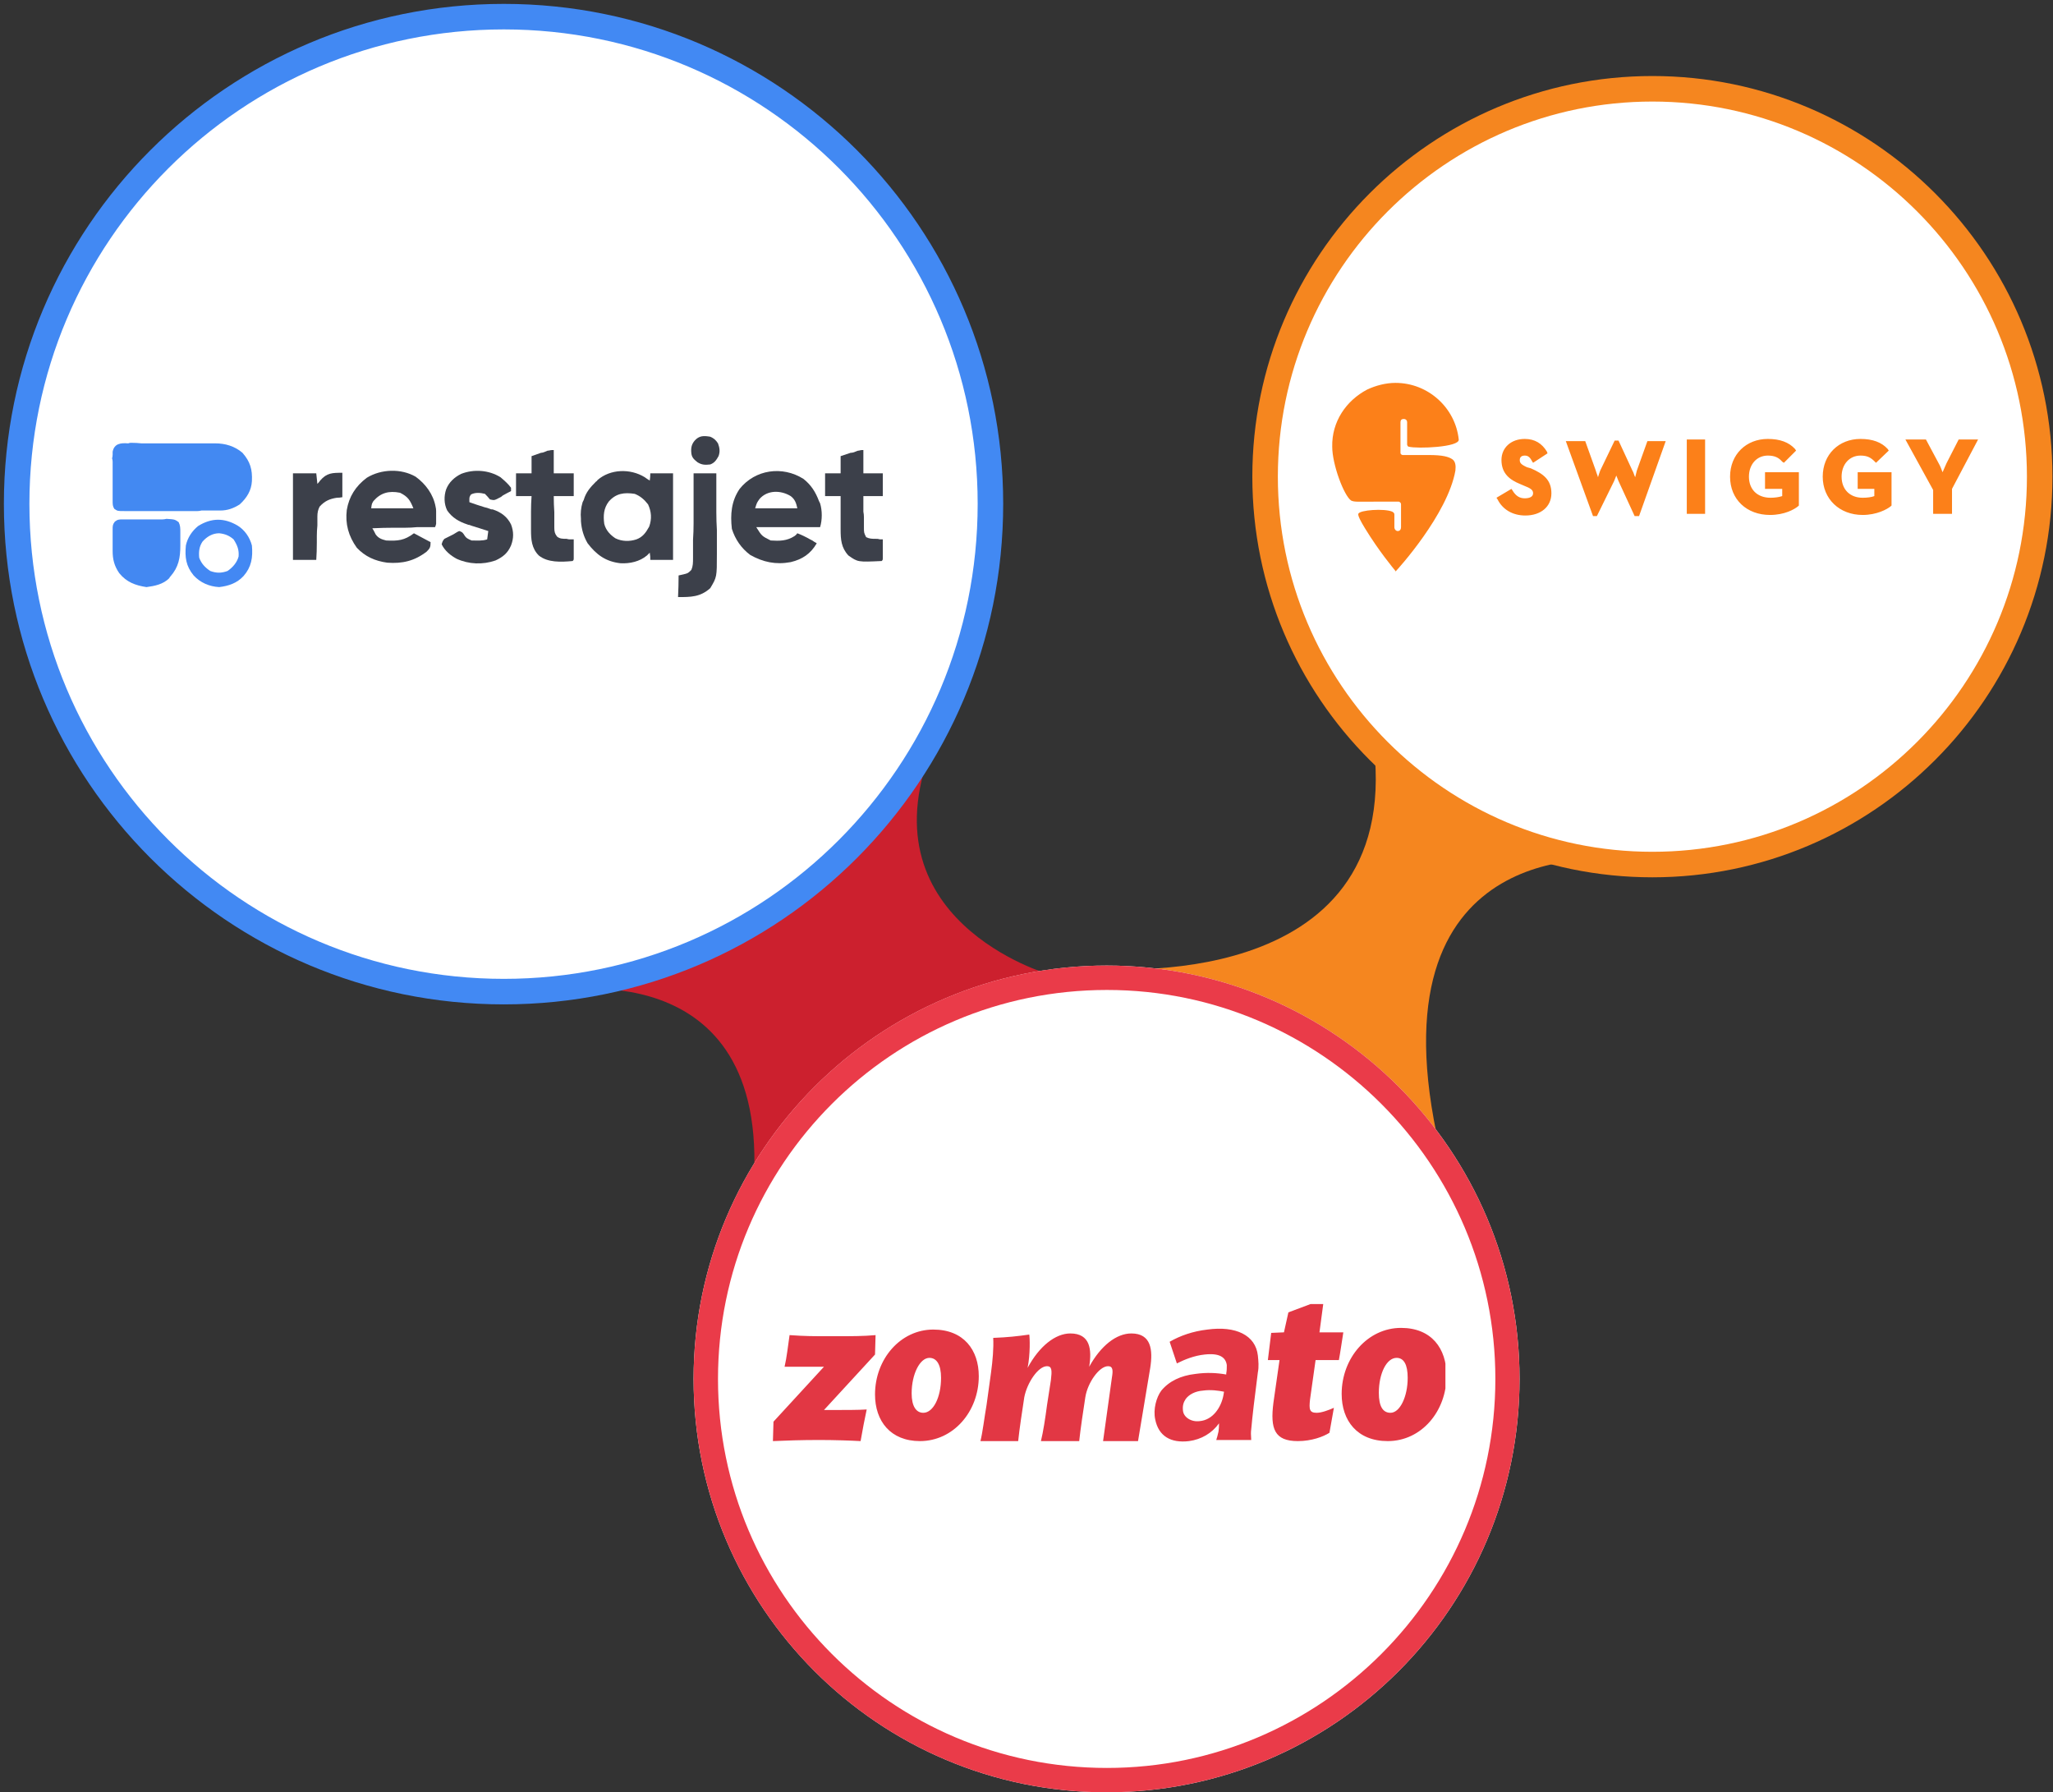
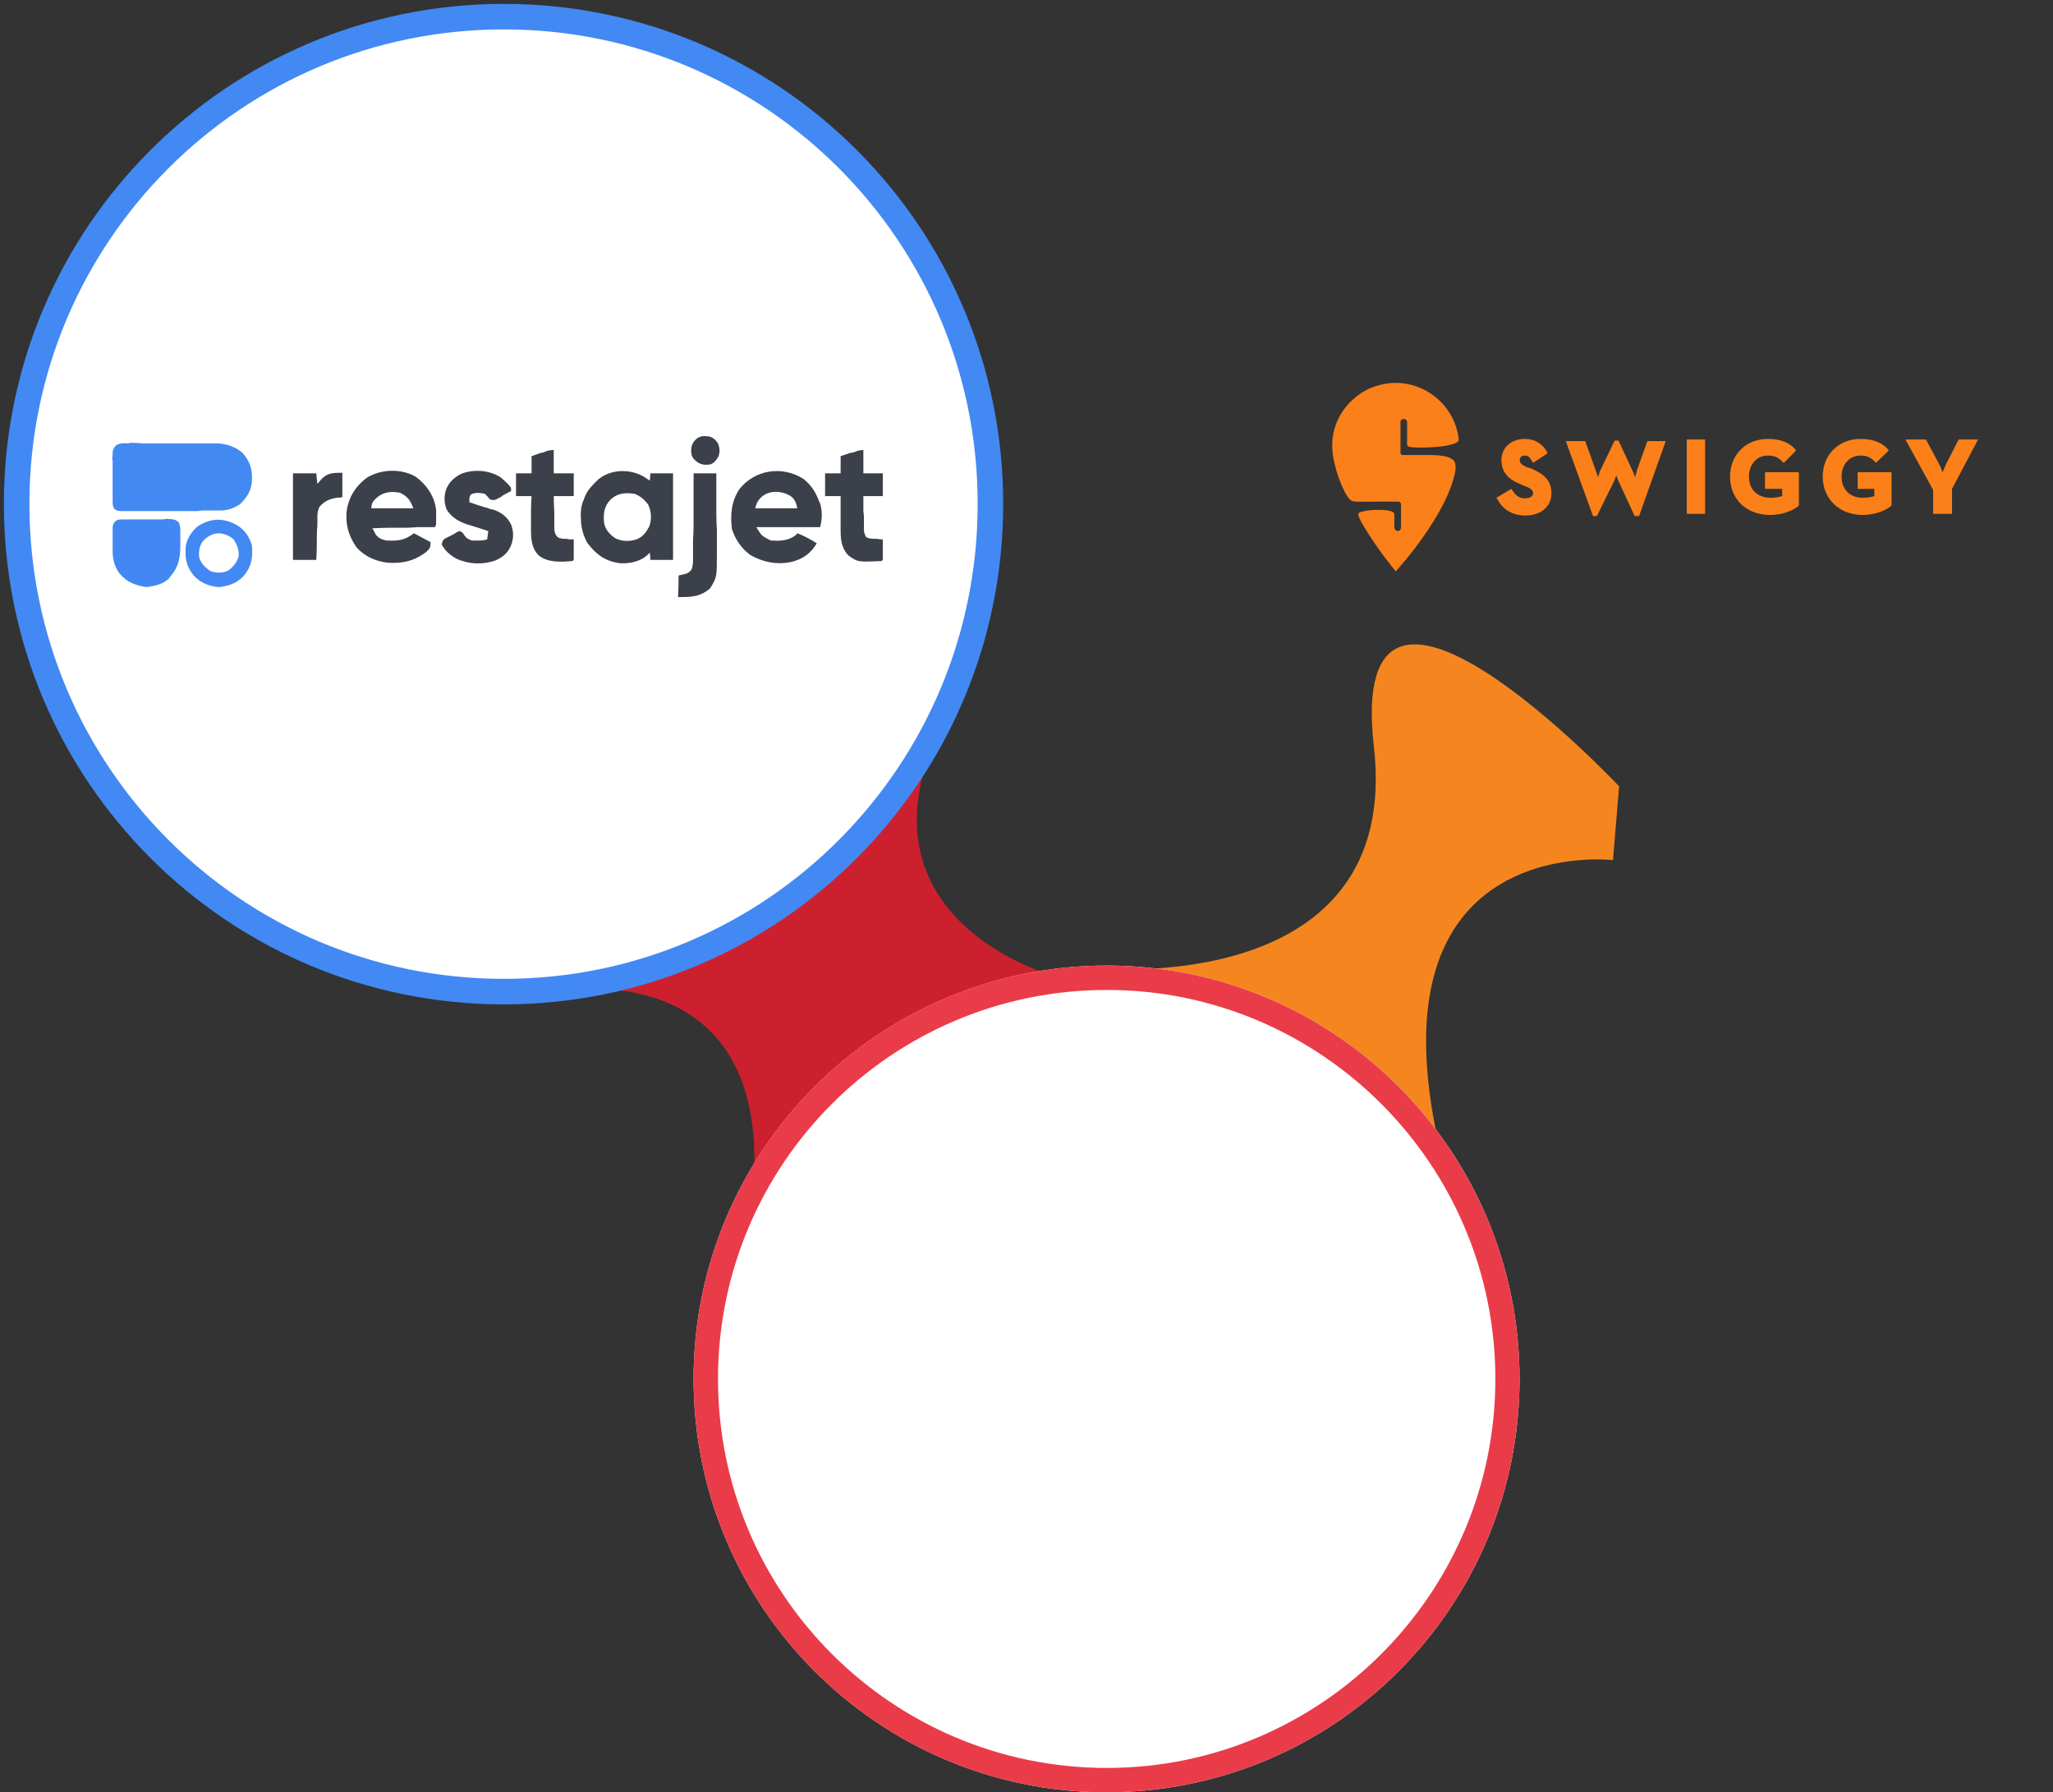
<svg xmlns="http://www.w3.org/2000/svg" version="1.2" viewBox="0 0 370 323" width="370" height="323">
  <rect x="0" y="0" width="370" height="323" fill="#333333" stroke="none" />
  <title>food_ordering_portals-svg</title>
  <defs>
    <clipPath clipPathUnits="userSpaceOnUse" id="cp1">
      <path d="m199.43 174c41.11 0 74.43 33.36 74.43 74.5 0 41.14-33.32 74.49-74.43 74.49-41.11 0-74.43-33.35-74.43-74.49 0-41.14 33.32-74.5 74.43-74.5z" />
    </clipPath>
    <clipPath clipPathUnits="userSpaceOnUse" id="cp2">
      <path d="m240 69h116.44v34h-116.44z" />
    </clipPath>
    <clipPath clipPathUnits="userSpaceOnUse" id="cp3">
      <path d="m139 235h121.5v26h-121.5z" />
    </clipPath>
  </defs>
  <style>
		.s0 { fill: #f5861f } 
		.s1 { fill: #cc202e } 
		.s2 { fill: #ffffff;stroke: #4289f3;stroke-miterlimit:100;stroke-width: 4.6 } 
		.s3 { fill: #ffffff;stroke: #ea3b49;stroke-miterlimit:100;stroke-width: 8.8 } 
		.s4 { fill: #ffffff;stroke: #f5861f;stroke-miterlimit:100;stroke-width: 4.6 } 
		.s5 { fill: #fc8019 } 
		.s6 { fill: #e23744 } 
		.s7 { fill: #4389f2 } 
		.s8 { fill: #3c404a } 
		.s9 { fill: #4388f2 } 
		.s10 { fill: #4388f3 } 
	</style>
  <path class="s0" d="m198.3 174.5c0 0 54.5 5.2 49.3-40-5.1-45.2 44.2 7.2 44.2 7.2l-1.1 13.3c0 0-43.1-5.1-31.8 49.3" />
  <path class="s1" d="m99.8 178.7c0 0 39-7.7 36 34.9-3.1 42.7 68.7-11.3 68.7-11.3l6.2-18.5-21.6-8.2c0 0-34.4-9.8-20.6-42.2" />
  <path class="s2" d="m90.8 3c48.5 0 87.7 39.3 87.7 87.8 0 48.6-39.2 87.9-87.7 87.9-48.5 0-87.8-39.3-87.8-87.9 0-48.5 39.3-87.8 87.8-87.8z" />
  <g id="Clip-Path" clip-path="url(#cp1)">
    <g>
      <path class="s3" d="m199.5 174c41 0 74.4 33.4 74.4 74.5 0 41.1-33.4 74.5-74.4 74.5-41.2 0-74.5-33.4-74.5-74.5 0-41.1 33.3-74.5 74.5-74.5z" />
    </g>
  </g>
-   <path class="s4" d="m297.8 16c38.5 0 69.8 31.3 69.8 69.9 0 38.6-31.3 69.9-69.8 69.9-38.5 0-69.8-31.3-69.8-69.9 0-38.6 31.3-69.9 69.8-69.9z" />
  <g id="Clip-Path" clip-path="url(#cp2)">
    <g>
      <path class="s5" d="m251.5 103q0 0 0-0.1c-0.4-0.5-3-3.6-5.5-7.7-0.8-1.3-1.3-2.3-1.2-2.6 0.2-0.7 4.7-1 6.1-0.4 0.4 0.2 0.4 0.4 0.4 0.6 0 0.6 0 2.2 0 2.2 0 0.4 0.3 0.7 0.6 0.7 0.4 0 0.6-0.3 0.6-0.7v-4.1c0-0.4-0.4-0.5-0.4-0.5-0.8 0-2.2 0-3.8 0-3.5 0-4.2 0.1-4.8-0.2-1.3-0.9-3.4-6.5-3.4-9.7-0.1-4.5 2.5-8.3 6.3-10.3 1.5-0.7 3.3-1.2 5.1-1.2 5.9 0 10.8 4.5 11.4 10.2 0.2 1.4-7.5 1.7-9 1.3-0.2 0-0.3-0.3-0.3-0.4 0-1 0-4 0-4 0-0.4-0.3-0.6-0.6-0.6-0.4 0-0.6 0.2-0.6 0.6v5.5c0 0.3 0.3 0.4 0.4 0.4h4.7c2.5 0 3.6 0.3 4.3 0.8 0.5 0.4 0.6 1.1 0.5 2-1.4 7.9-10.4 17.8-10.8 18.2zm24.4-18.6c2.3 1 3.7 2.1 3.7 4.5 0 2.4-1.9 4-4.7 4-2.3 0-4.1-1.1-5-2.9l-0.2-0.3 2.7-1.6 0.2 0.3c0.6 1 1.3 1.4 2.2 1.4 0.9 0 1.5-0.3 1.5-0.9 0-0.6-0.4-0.9-1.7-1.4l-0.7-0.3c-1.7-0.7-3.3-1.8-3.3-4.3 0-2.2 1.7-3.8 4.2-3.8 1.8 0 3.1 0.8 4 2.3l0.1 0.3-2.6 1.7-0.2-0.3c-0.4-0.8-0.8-1-1.3-1-0.6 0-0.9 0.3-0.9 0.8 0 0.5 0.2 0.8 1.3 1.3zm19.1 0.4l1.9-5.3h3.3l-4.8 13.5h-0.8l-2.9-6.3c-0.1-0.3-0.3-0.7-0.4-1-0.1 0.3-0.3 0.7-0.4 1l-3.1 6.3h-0.7l-4.9-13.5h3.5l1.9 5.3c0.1 0.4 0.3 0.8 0.4 1.2 0.1-0.4 0.3-0.9 0.4-1.2l2.6-5.4h0.7l2.5 5.4c0.2 0.3 0.3 0.8 0.5 1.2 0.1-0.4 0.2-0.8 0.3-1.2zm9 7.8v-13.4h3.3v13.4zm14.1-4.5v-3h6.1v6l-0.1 0.1c-0.7 0.6-2.5 1.6-5.1 1.6-4.2 0-7.2-2.8-7.2-6.9 0-4 2.9-6.8 6.8-6.8 2.2 0 3.8 0.6 4.9 1.8l0.2 0.3-2.2 2.2-0.3-0.2c-0.6-0.7-1.3-1.1-2.6-1.1-2 0-3.4 1.6-3.4 3.8 0 2.3 1.5 3.8 3.9 3.8 0.7 0 1.5-0.1 2.1-0.3v-1.3zm16.7 0v-3h6.1v6l-0.1 0.1c-0.7 0.6-2.6 1.6-5.1 1.6-4.2 0-7.2-2.9-7.2-6.9 0-4 2.9-6.8 6.8-6.8 2.2 0 3.8 0.6 4.9 1.8l0.2 0.3-2.3 2.2-0.2-0.2c-0.7-0.7-1.3-1.1-2.6-1.1-2 0-3.4 1.6-3.4 3.8 0 2.3 1.5 3.8 3.8 3.8 0.8 0 1.6-0.1 2.1-0.3v-1.3zm18.2-8.9h3.5l-4.7 8.9v4.5h-3.4v-4.3l-5-9.1h3.7l2.3 4.3c0.3 0.5 0.5 1.1 0.7 1.6 0.2-0.5 0.5-1.1 0.7-1.6z" />
    </g>
  </g>
  <g id="Clip-Path" clip-path="url(#cp3)">
    <g>
-       <path fill-rule="evenodd" class="s6" d="m157.8 240.6l-0.1 3.5-9.2 10c3.9 0 6.3 0 7.7-0.1-0.4 1.9-0.7 3.4-1.1 5.7-1.8-0.1-4.7-0.2-7.5-0.2-3.2 0-6 0.1-8.3 0.2l0.1-3.5 9.1-9.9c-4 0-5.4 0-7.1 0 0.4-1.7 0.6-3.7 0.9-5.7 2.9 0.2 4 0.2 7.8 0.2 3.5 0 5.5 0 7.7-0.2zm18.6 7.4c0 6.4-4.6 11.7-10.6 11.7-5.3 0-8.1-3.6-8.1-8.4 0-6.4 4.6-11.7 10.5-11.7 5.5 0 8.2 3.7 8.2 8.4zm-6.8 0.3c0-2.4-0.8-3.6-2.1-3.6-1.7 0-3.2 2.9-3.2 6.4 0 2.3 0.8 3.5 2.1 3.5 1.8 0 3.2-2.8 3.2-6.3zm91.1-0.4c0 6.4-4.5 11.8-10.6 11.8-5.5 0-8.3-3.7-8.3-8.5 0-6.5 4.7-11.9 10.7-11.9 5.5 0 8.2 3.7 8.2 8.6zm-7 0.4c0-2.4-0.7-3.6-2-3.6-1.8 0-3.2 2.8-3.2 6.3 0 2.4 0.7 3.6 2.1 3.6 1.7 0 3.1-2.9 3.1-6.3zm-48.6 11.4h-6.3l1.6-11.5c0.2-1.2 0.2-2-0.7-2-1.6 0-3.7 3-4.1 5.6l-0.6 4c-0.2 1.4-0.4 2.9-0.5 3.9h-6.9c0.4-1.6 0.8-4.2 1.1-6.5l0.7-4.5c0.2-1.7 0.2-2.5-0.7-2.5-1.6 0-3.6 3-4.1 5.6l-0.6 4c-0.2 1.4-0.4 2.9-0.5 3.9h-6.8c0.4-1.6 0.7-4.2 1.1-6.5l0.8-5.8c0.3-2.2 0.5-4.5 0.4-6.3 2.6-0.1 4.4-0.3 6.5-0.6 0.1 0.6 0.2 3.5-0.3 6 2.1-3.9 5-6.2 7.7-6.2 3.6 0 3.9 2.9 3.4 6 2.1-3.8 4.9-6 7.6-6 3.6 0 3.9 3 3.4 6.2zm35.3-6l-0.8 4.5c-1.1 0.7-3.2 1.5-5.7 1.5-4.2 0-5-2.2-4.4-6.9l1.1-7.7h-2.1l0.6-4.9 2.3-0.1 0.8-3.6 6.4-2.4-0.8 6h4.3c-0.1 0.6-0.6 4-0.8 5h-4.2l-1 7.1c-0.2 1.8-0.1 2.4 1.2 2.4 0.9 0 2.2-0.5 3.1-0.9zm-26.1 6c-3.3 0.4-5.5-0.9-6.1-3.9-0.4-1.8 0.2-4 1.1-5.2 1.4-1.7 3.5-2.7 6.1-3 2.1-0.3 3.9-0.2 5.6 0.1v-0.2c0.1-0.5 0.1-1 0.1-1.5-0.2-1.4-1.3-2.2-4-1.9-1.9 0.2-3.6 0.9-5 1.6l-1.3-3.9c1.9-1.1 4.2-1.9 6.8-2.2 5.1-0.7 8.7 1 9.1 4.7 0.1 1 0.2 2 0 3q-0.9 6.9-1.2 10.3-0.1 0.6 0 1.9h-6.3q0.2-0.6 0.4-1.5 0.1-0.6 0.1-1.5c-1.3 1.8-3.2 2.9-5.4 3.2zm1.9-3.6c2.4-0.2 3.9-2.5 4.3-4.7l0.1-0.6c-1-0.2-2.4-0.4-3.8-0.2-1.4 0.1-2.5 0.7-3.1 1.5-0.4 0.6-0.6 1.2-0.5 2.1 0.1 1.2 1.5 2.1 3 1.9z" />
-     </g>
+       </g>
  </g>
  <path class="s7" d="m23.1 79.9c0.3-0.1 0.3-0.1 0.6-0.1q0.9 0 1.8 0.1 0.6 0 1.2 0 1.3 0 2.6 0 1.7 0 3.4 0 1.3 0 2.6 0 0.6 0 1.2 0 0.9 0 1.8 0 0.2 0 0.5 0c1.8 0 3.5 0.5 4.9 1.7 1.4 1.6 1.8 3 1.7 5.1-0.1 1.7-0.9 3-2.2 4.2-1.1 0.7-2.2 1.1-3.5 1.1-0.2 0-0.2 0-0.5 0-0.2 0-0.2 0-0.5 0q-0.3 0-0.6 0-0.9 0-1.8 0-0.4 0.1-0.7 0.1-1.7 0-3.4 0-1.7 0-3.5 0-1.3 0-2.6 0-0.7 0-1.3 0-0.9 0-1.8 0-0.3 0-0.6 0c-1.2 0-1.2 0-1.8-0.4-0.3-0.5-0.3-0.8-0.3-1.5q0-0.3 0-0.6 0-0.3 0-0.6 0-0.4 0-0.7 0-0.8 0-1.5 0-1.1 0-2.2 0-0.7 0-1.4 0-0.3-0.1-0.6 0.1-0.3 0.1-0.7 0-0.2 0-0.5c0.3-1.5 1.5-1.6 2.8-1.5z" />
  <path fill-rule="evenodd" class="s8" d="m116.2 86q0.4 0.3 0.9 0.6 0.1-0.6 0.1-1.3 2.1 0 4.1 0c0 5.2 0 10.3 0 15.6q-2 0-4.1 0c0-0.6 0-0.6-0.1-1.3-0.3 0.3-0.3 0.3-0.5 0.5-1.3 1.1-3.1 1.5-4.8 1.4-2.6-0.3-4.3-1.5-5.9-3.6-0.7-1.2-1.1-2.5-1.2-4q0-0.2 0-0.4c-0.1-1 0-2 0.3-3q0.1-0.2 0.2-0.4c0.4-1.4 1.2-2.3 2.2-3.3q0.2-0.1 0.3-0.3c2.3-2 5.9-2.1 8.5-0.5zm-6.5 4.4c-0.9 1.2-1 2.5-0.8 4 0.3 1.2 1.1 2 2 2.6 1.2 0.6 2.6 0.6 3.8 0.2 1.1-0.4 1.7-1.2 2.3-2.3 0.5-1.4 0.4-2.7-0.2-4-0.7-0.9-1.4-1.5-2.4-1.9-1.9-0.3-3.4-0.1-4.7 1.4z" />
  <path fill-rule="evenodd" class="s8" d="m144.8 86.3c1.4 1.1 2.2 2.4 2.8 4q0.1 0.2 0.2 0.4c0.4 1.3 0.4 3 0 4.3-3.8 0-7.6 0-11.5 0 1 1.6 1 1.6 2.6 2.4 1.6 0.1 2.9 0.1 4.3-0.8q0.3-0.2 0.5-0.5c0.8 0.3 1.6 0.7 2.3 1.1q0.2 0.1 0.4 0.2 0.4 0.3 0.8 0.5c-1.1 1.9-2.6 2.9-4.7 3.4-2.7 0.5-5 0-7.3-1.3-1.6-1.2-2.7-2.8-3.3-4.7-0.3-2.6-0.1-5 1.4-7.2 2.8-3.5 7.7-4.2 11.5-1.8zm-7.9 3.6c-0.5 0.7-0.5 0.7-0.8 1.7 2.5 0 5 0 7.6 0-0.2-0.9-0.4-1.6-1.2-2.2-1.8-1.1-4.2-1.1-5.6 0.5z" />
  <path fill-rule="evenodd" class="s8" d="m74.9 85.9c1.8 1.3 3.2 3.2 3.6 5.4q0.1 0.4 0.1 0.8 0 0.2 0 0.5 0 0.2 0 0.5 0 0.2 0 0.5 0 0.2 0 0.4 0 0.2 0 0.4c-0.1 0.4-0.1 0.4-0.2 0.6q-0.6 0-1.1 0-0.3 0-0.7 0-0.4 0-0.7 0-0.4 0-0.8 0-1 0.1-2 0.1-1 0-2 0-2 0-4 0.1 0.2 0.3 0.4 0.7 0.1 0.2 0.2 0.4c0.5 0.7 1.1 0.9 1.9 1.1 2.1 0.1 3.3 0 5-1.3q1.5 0.8 3 1.6c0 0.9-0.1 1.1-0.7 1.7-2.2 1.7-4.4 2.2-7.1 2-2.2-0.3-4-1.1-5.5-2.7-1.5-2.1-2.1-4.3-1.8-6.8 0.4-2.4 1.6-4.3 3.6-5.8 2.6-1.6 6.2-1.7 8.8-0.2zm-7.6 4.4c-0.3 0.5-0.3 0.5-0.4 1.3 2.5 0 5 0 7.6 0-0.6-1.5-1-2.1-2.4-2.8-2-0.4-3.5 0-4.8 1.5z" />
  <path class="s8" d="m90.2 86c0.7 0.6 1.4 1.2 1.9 1.9q0 0.3 0 0.6-0.8 0.4-1.5 0.8-0.2 0.2-0.4 0.3-0.2 0.1-0.4 0.2-0.2 0.1-0.4 0.2c-0.4 0.2-0.6 0.1-1.1 0q-0.4-0.5-0.9-1c-0.8-0.2-1.7-0.3-2.5 0.1-0.4 0.5-0.3 0.8-0.3 1.4q1.4 0.5 2.7 0.9 0.5 0.1 1 0.3c0.2 0.1 0.2 0.1 0.5 0.1 1.5 0.5 2.6 1.3 3.3 2.7 0.5 1.3 0.5 2.5 0 3.8-0.6 1.4-1.5 2.1-2.8 2.7-2.3 0.8-4.8 0.7-7-0.3-1.1-0.6-2.1-1.4-2.7-2.6 0.1-0.4 0.2-0.7 0.5-1q0.2-0.1 0.4-0.2 0.2-0.1 0.4-0.2 0.2-0.1 0.4-0.2 0.2-0.1 0.4-0.2c0.8-0.5 0.8-0.5 1.1-0.6 0.5 0.2 0.5 0.2 0.8 0.6 0.4 0.7 0.7 0.8 1.4 1.1 1 0 1.9 0.1 2.8-0.2 0.1-0.7 0.1-0.7 0.2-1.5q-1.3-0.4-2.5-0.8-0.4-0.1-0.9-0.3-0.2 0-0.4-0.1c-1.5-0.5-2.7-1.2-3.6-2.5-0.6-1.2-0.6-2.6-0.2-3.8 0.5-1.3 1.5-2.2 2.7-2.8 2.3-0.9 5-0.7 7.1 0.6z" />
  <path class="s9" d="m22.2 93.6q0.3 0 0.6 0 0.3 0 0.7 0 0.3 0 0.7 0 0.7 0 1.4 0 1 0 1.9 0 0.9 0 1.8 0 0.3 0 0.7-0.1c1.5 0.1 1.5 0.1 2.2 0.6 0.3 0.6 0.3 1.1 0.3 1.8q0 0.2 0 0.4 0 0.4 0 0.8 0 0.6 0 1.2c0 2.2-0.3 3.9-1.8 5.6-0.1 0.1-0.1 0.1-0.2 0.3-1.1 1.1-2.6 1.4-4.1 1.6-2-0.3-3.6-0.9-4.9-2.5-0.9-1.3-1.2-2.5-1.2-4q0-0.2 0-0.4 0-0.5 0-0.9 0-0.4 0-0.9 0-0.6 0-1.3 0-0.2 0-0.4c0-0.6 0-0.9 0.4-1.4 0.5-0.4 0.8-0.4 1.5-0.4z" />
  <path class="s8" d="m99.8 81.1q0 2.1 0 4.2 1.8 0 3.6 0 0 2 0 4.1-1.8 0-3.6 0 0 1.5 0.1 2.9 0 0.5 0 1 0 0.7 0 1.4 0 0.2 0 0.4c0 0.7 0.1 1.1 0.5 1.6 0.5 0.4 1 0.4 1.7 0.4 0.4 0.1 0.4 0.1 0.7 0.1q0.3 0 0.6 0 0 0.9 0 1.8 0 0.3 0 0.6 0 0.2 0 0.5 0 0.2 0 0.4c0 0.4 0 0.4-0.2 0.6-2.1 0.2-4.5 0.3-6.1-1-1.3-1.3-1.4-2.9-1.4-4.6q0-0.3 0-0.6 0-0.8 0-1.6 0-0.6 0-1.1 0-1.4 0.1-2.8-1.4 0-2.8 0 0-2 0-4.1 1.3 0 2.8 0 0-1.5 0-3.1 0.8-0.3 1.7-0.6 0.2 0 0.5-0.1 0.2-0.1 0.5-0.2c0.2-0.1 0.2-0.1 0.4-0.1 0.4-0.1 0.4-0.1 0.9-0.1z" />
  <path class="s8" d="m155.6 81.1q0 2.1 0 4.2 1.7 0 3.5 0 0 2 0 4.1-1.7 0-3.5 0 0 1.4 0 2.8 0.1 0.5 0.1 1 0 0.7 0 1.3 0 0.3 0 0.5c0 1 0 1 0.4 1.8 0.6 0.3 1.1 0.3 1.7 0.3 0.4 0 0.4 0 0.8 0.1q0.2 0 0.5 0 0 0.9 0 1.8 0 0.3 0 0.6 0 0.2 0 0.5 0 0.2 0 0.4c0 0.4 0 0.4-0.2 0.6-4.3 0.2-4.3 0.2-6-1-1.3-1.4-1.4-2.9-1.4-4.7q0-0.3 0-0.5 0-0.8 0-1.7 0-0.5 0-1.1 0-1.3 0-2.7-1.4 0-2.8 0 0-2 0-4.1 1.4 0 2.8 0 0-1.5 0-3.1 0.9-0.3 1.8-0.6 0.3 0 0.6-0.1 0.2-0.1 0.5-0.2 0.2-0.1 0.4-0.1c0.4-0.1 0.4-0.1 0.8-0.1z" />
  <path class="s8" d="m125 85.3q2 0 4.1 0 0 3.5 0 7 0 1.6 0.1 3.2 0 1.5 0 3.1 0 0.6 0 1.2c0 4.2 0 4.2-1.2 6.2-1.8 1.6-3.5 1.6-5.8 1.6q0.1-2 0.1-3.9c0.4-0.1 0.4-0.1 0.9-0.2 0.8-0.2 0.8-0.2 1.4-0.8 0.3-0.7 0.3-1.3 0.3-2.2q0-0.2 0-0.5 0-0.8 0-1.6 0-0.6 0-1.1 0.1-1.5 0.1-3 0-1.5 0-3 0-3 0-6z" />
  <path class="s8" d="m61.7 85.2q0 2.1 0 4.4-0.5 0.1-1 0.1c-1.3 0.2-2.2 0.6-3.1 1.6-0.3 0.6-0.4 1.1-0.4 1.8q0 0.2 0 0.5c0 0.3 0 0.3 0 0.5q0 0.3 0 0.6-0.1 1-0.1 1.9 0 0.6 0 1.2 0 1.6-0.1 3.1-2 0-4.2 0c0-5.1 0-10.3 0-15.6q2.1 0 4.2 0 0.1 0.9 0.2 1.9 0.3-0.3 0.5-0.6c1.2-1.4 2.2-1.4 4-1.4z" />
  <path fill-rule="evenodd" class="s10" d="m42.8 94.7c1.3 0.8 2.2 2.1 2.6 3.6 0.2 2.2-0.1 3.9-1.5 5.5-1.2 1.3-2.7 1.8-4.4 2-1.8-0.1-3.4-0.8-4.6-2.1-1.4-1.7-1.6-3.3-1.4-5.4 0.3-1.4 1.1-2.6 2.2-3.5 2.4-1.5 4.7-1.5 7.1-0.1zm-6.3 2.9c-0.6 0.9-0.7 1.8-0.6 2.9 0.4 1.1 1.1 1.8 2 2.4 1.1 0.4 2 0.4 3.1 0 0.9-0.6 1.7-1.5 2-2.6 0.1-1.2-0.2-2-0.9-3.1-0.8-0.7-1.6-1-2.6-1.1-1.2 0-2.2 0.6-3 1.5z" />
  <path class="s8" d="m128 78.7c0.7 0.3 1 0.6 1.4 1.2 0.3 0.8 0.4 1.5 0.1 2.3-0.4 0.7-0.7 1.2-1.5 1.5-0.9 0.1-1.5 0.1-2.3-0.4-0.6-0.5-1-0.8-1.1-1.6-0.1-0.9 0-1.6 0.6-2.3 0.8-0.9 1.6-0.9 2.8-0.7z" />
</svg>